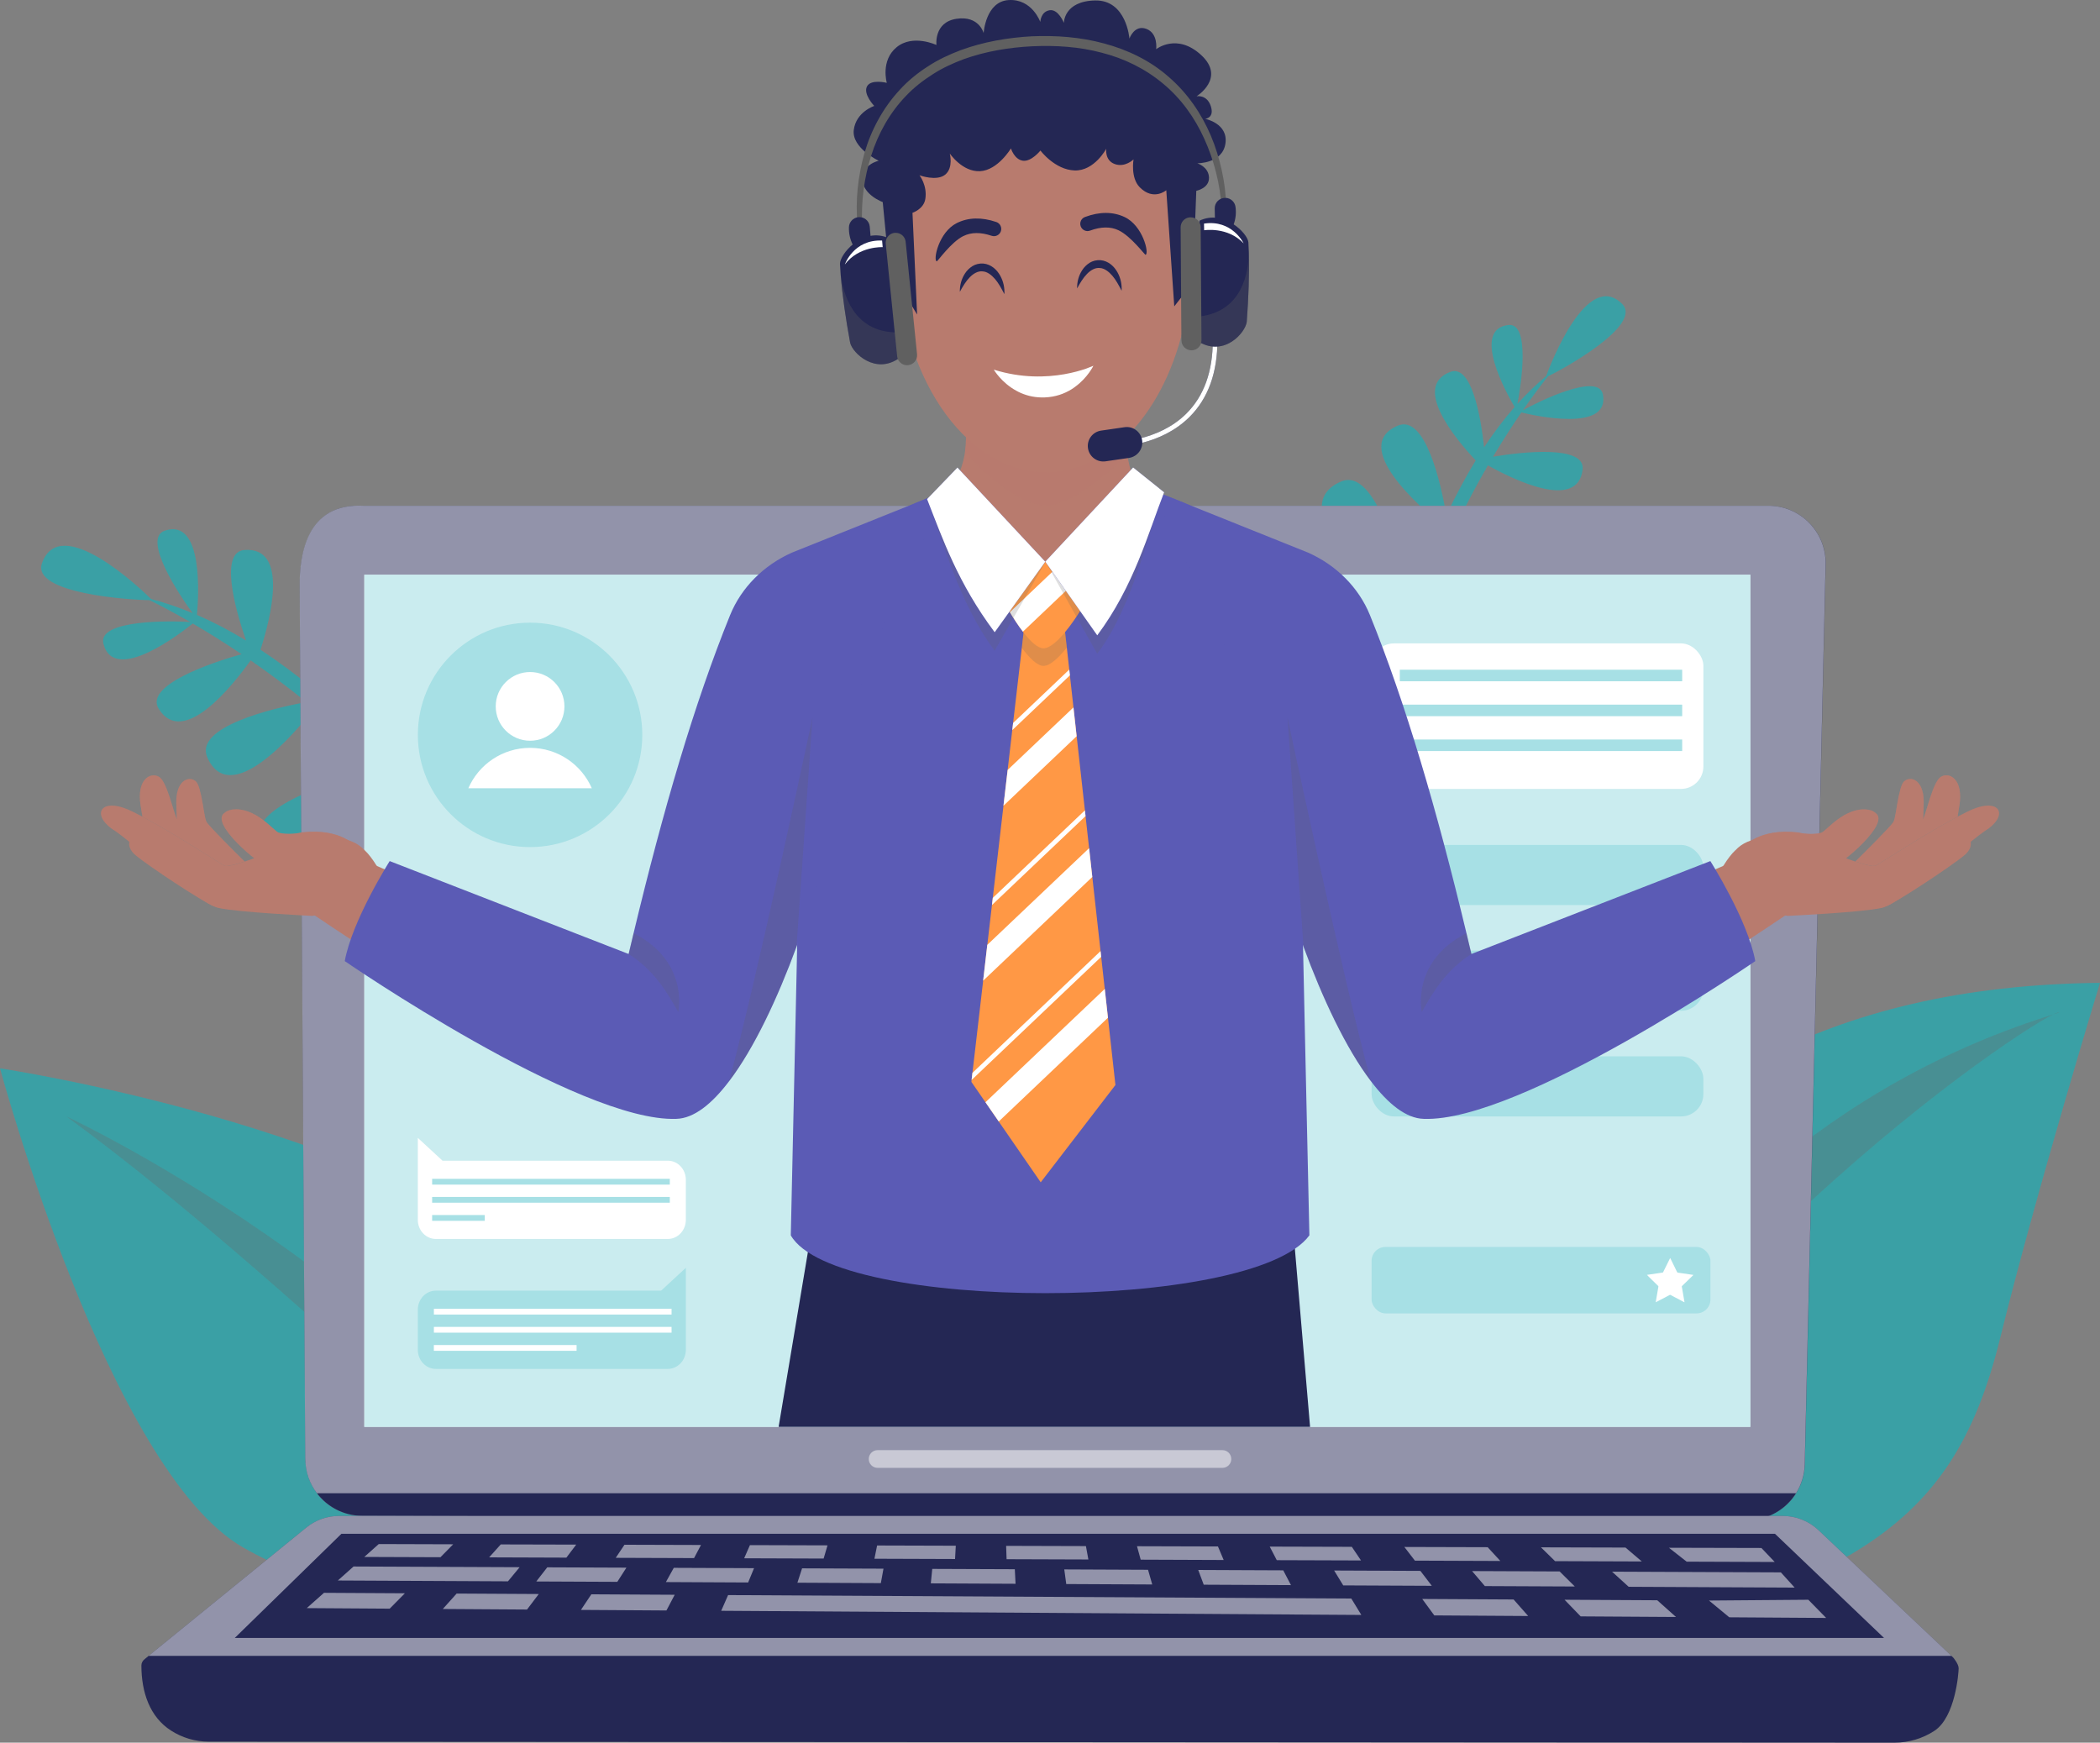
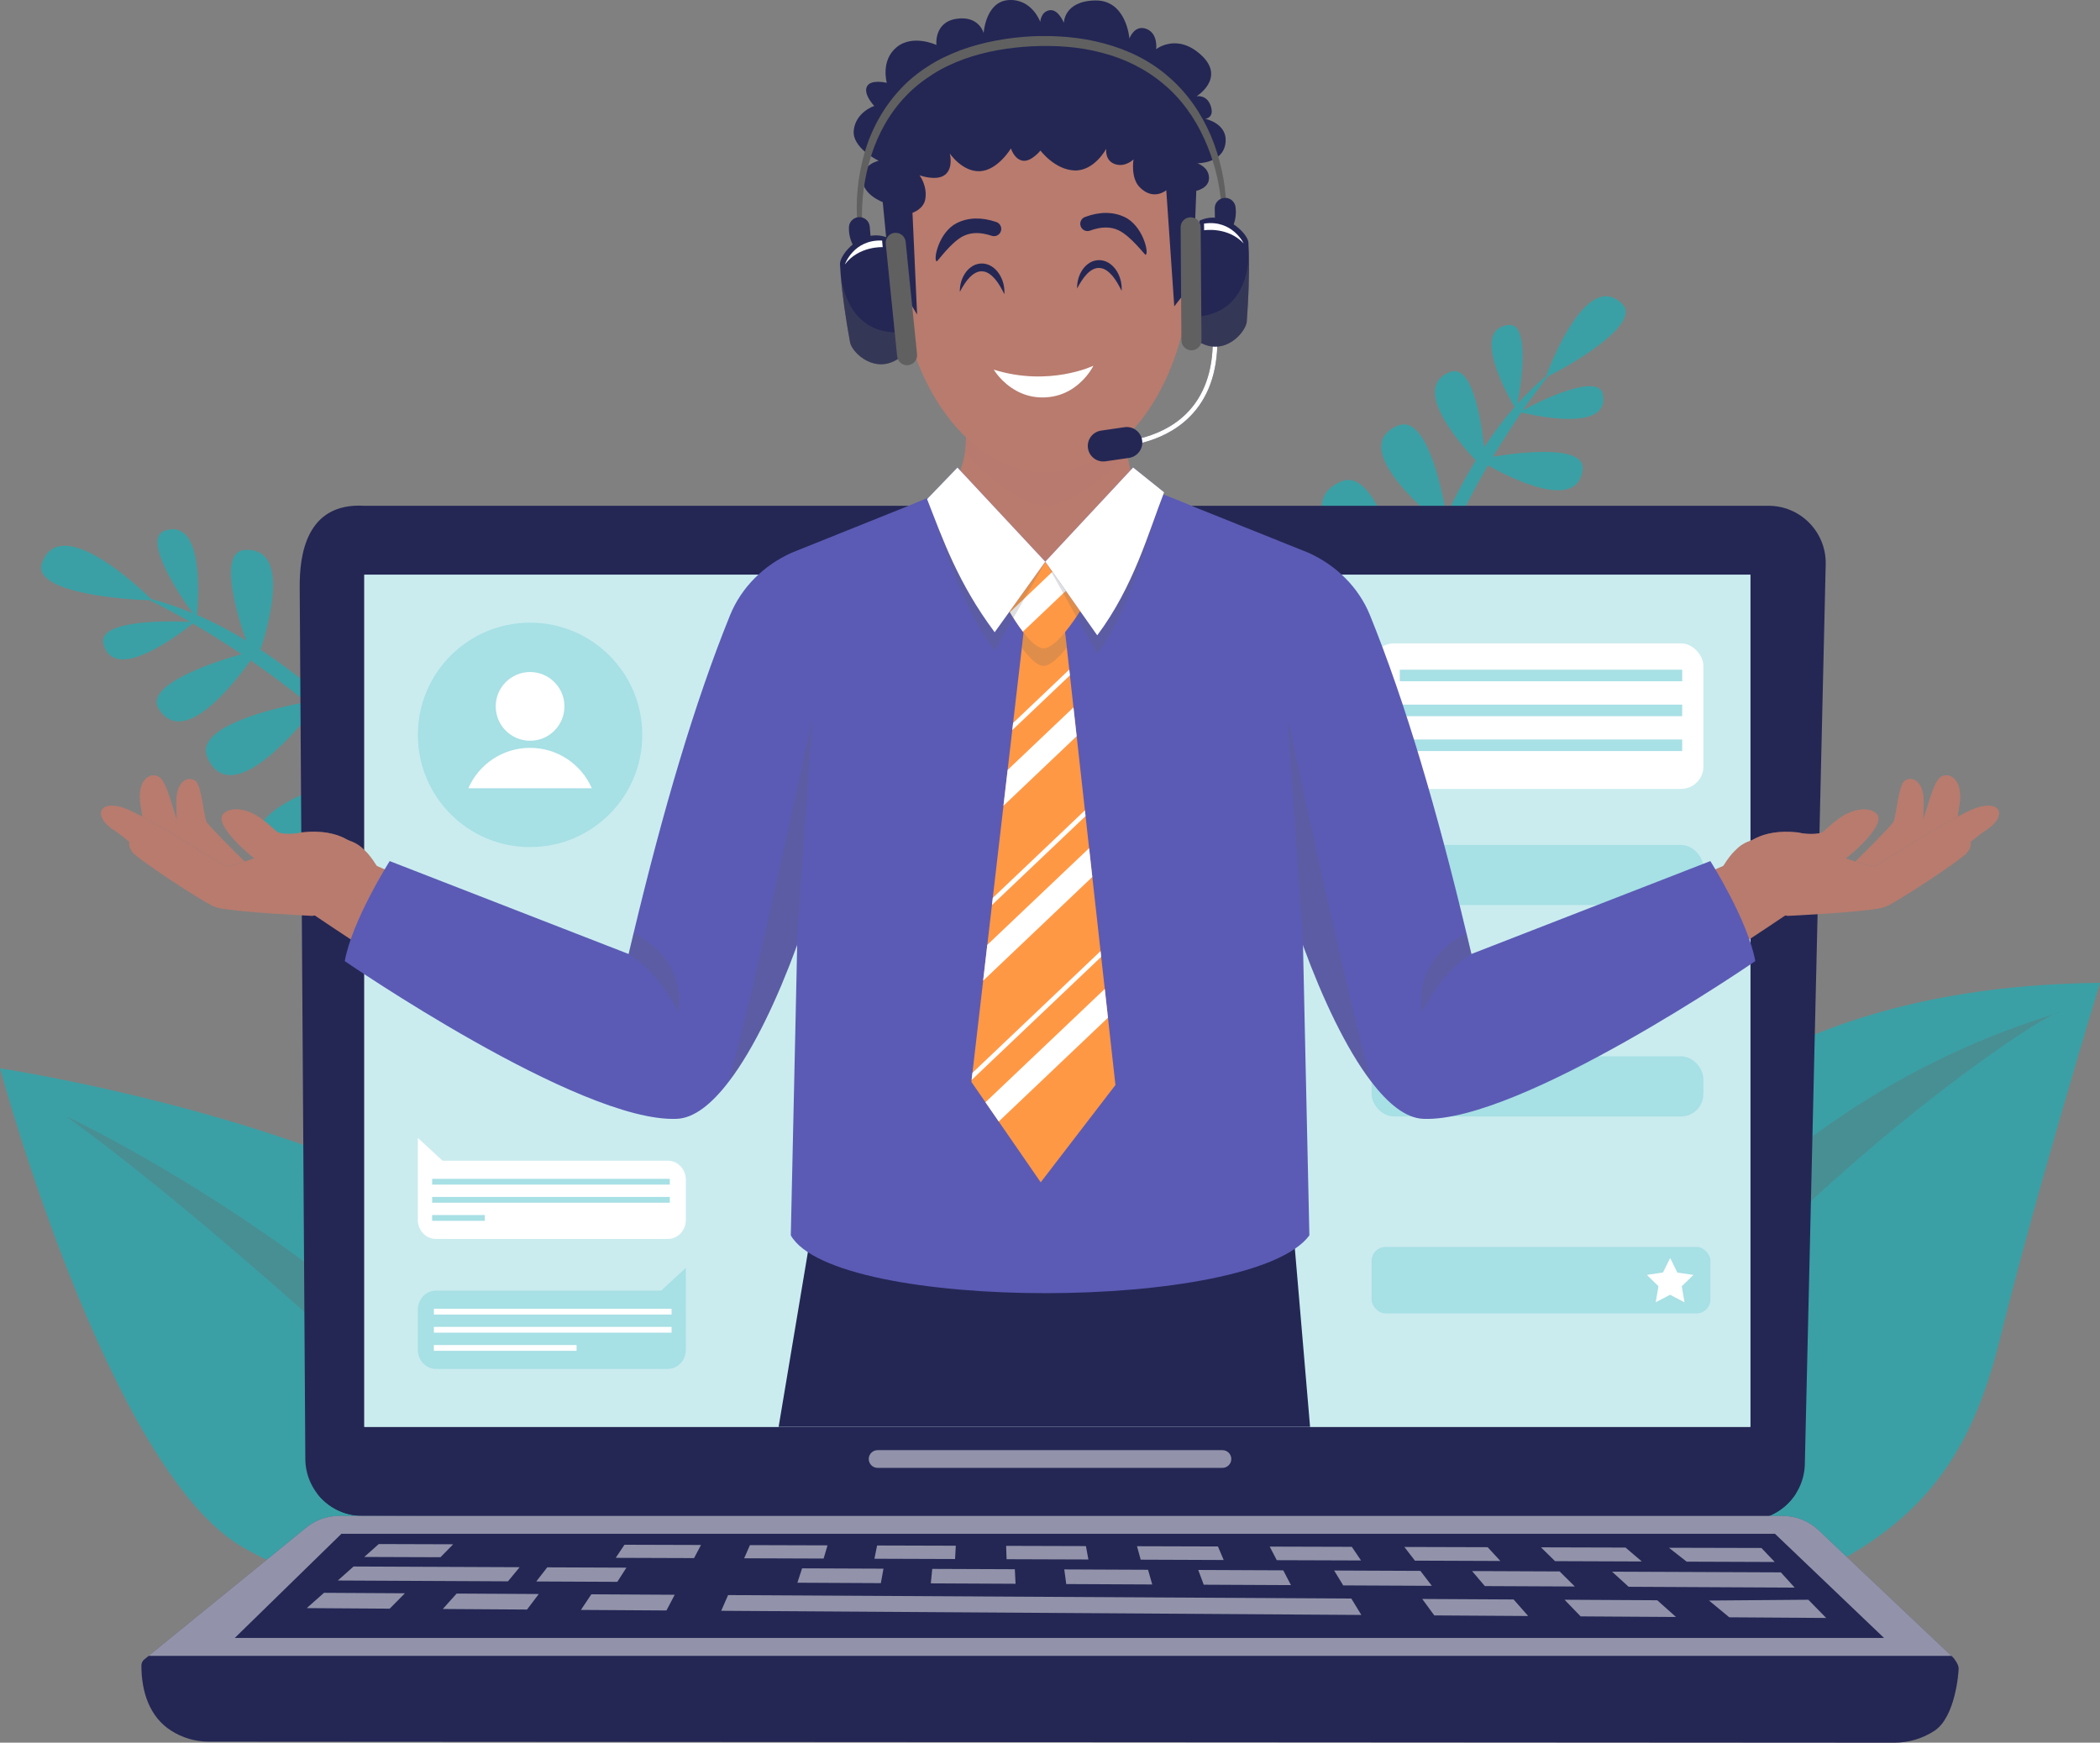
<svg xmlns="http://www.w3.org/2000/svg" viewBox="0 0 454.76 377.38">
  <rect x="0" y="0" width="454.76" height="377.38" fill="#808080" stroke="none" />
  <defs>
    <style>
      .cls-1, .cls-2, .cls-3, .cls-4, .cls-5, .cls-6, .cls-7, .cls-8, .cls-9, .cls-10, .cls-11, .cls-12, .cls-13, .cls-14, .cls-15, .cls-16 {
        stroke-width: 0px;
      }

      .cls-1, .cls-2, .cls-17, .cls-5, .cls-6, .cls-7, .cls-18, .cls-19, .cls-20 {
        mix-blend-mode: multiply;
      }

      .cls-1, .cls-6, .cls-14 {
        fill: #b87b6e;
      }

      .cls-2, .cls-8, .cls-11 {
        fill: #a7e0e5;
      }

      .cls-3, .cls-4, .cls-21, .cls-22 {
        mix-blend-mode: soft-light;
      }

      .cls-3, .cls-4, .cls-16 {
        fill: #fff;
      }

      .cls-3, .cls-6, .cls-20, .cls-22 {
        opacity: .5;
      }

      .cls-5 {
        opacity: .3;
      }

      .cls-5, .cls-7, .cls-9 {
        fill: #606060;
      }

      .cls-23 {
        opacity: .7;
      }

      .cls-7, .cls-19 {
        opacity: .2;
      }

      .cls-24 {
        isolation: isolate;
      }

      .cls-8 {
        opacity: .6;
      }

      .cls-18 {
        opacity: .4;
      }

      .cls-10 {
        fill: #5b5bb5;
      }

      .cls-12 {
        fill: #1daeb5;
      }

      .cls-13 {
        fill: #242754;
      }

      .cls-15 {
        fill: #ff9845;
      }
    </style>
  </defs>
  <g class="cls-24">
    <g id="Layer_2" data-name="Layer 2">
      <g id="OBJECTS">
        <g class="cls-23">
          <g>
            <path class="cls-12" d="M454.76,212.83s-13.94,45.74-21.6,76.86c-10.66,43.3-33.69,56.35-121.03,73.58,0,0-23.59-40.18,17.62-90.07,30.45-36.87,64.96-59.65,125.01-60.37Z" />
            <path class="cls-5" d="M316.38,356.68s28-106.62,129.5-137.39c-1.11-1.63-86.18,53.07-129.5,137.39Z" />
          </g>
          <g>
            <path class="cls-12" d="M143.82,363.79s8.76-55.92-26.37-87.99S0,231.35,0,231.35c0,0,23.59,87.26,52.72,103.8,29.13,16.54,91.1,28.64,91.1,28.64Z" />
            <path class="cls-5" d="M14.38,241.77s86.33,39.93,124.33,110.93c0,0-74.33-74.53-124.33-110.93Z" />
          </g>
          <path class="cls-12" d="M136.67,163.44c-11.51-3.58-16.79,27.32-18.42,41.8-4.24-5.89-9.24-12.71-14.01-18.91,6.71-9.32,27.39-40.29,8.4-43.24-10.87-1.69-11.29,27.49-10.78,40.17-4.06-5.19-7.82-9.71-10.6-12.52-1.27-1.28-2.51-2.52-3.74-3.73,3.68-8.09,15.34-36.1-.14-35.41-8.79.39-4.5,23.4-2.1,33.22-5.34-5.2-10.32-9.75-15.05-13.71,2.95-6.11,11.76-26.32-.63-25.77-7.06.31-3.38,16.9-1.31,24.16-4.13-3.37-8.07-6.29-11.88-8.8,2.21-6.84,6.18-22.31-3.47-21.6-5.38.4-2.14,12.47.34,19.61-3.62-2.21-7.14-4.04-10.63-5.55.34-3.73,1.51-21.14-6.99-18.23-4.97,1.7,3.28,14.09,6.06,17.85-3-1.25-5.99-2.27-8.99-3.06-2.19-2.15-19.66-18.84-23.63-7.79-2.39,6.65,19.33,8.01,23.26,8.03,1.72.84,4.8,2.41,8.84,4.74-3.86-.27-20.17-.61-18.8,4.71,2.32,9.01,17.16-2.63,19.34-4.39,3.07,1.79,6.64,3.99,10.57,6.64-6.83,1.92-21.06,6.81-17.95,11.82,5.27,8.5,15.98-4.96,19.92-10.48.29.2.59.41.89.62.07.15.12.25.14.27,0,0,.02-.05.05-.13,3.48,2.44,7.18,5.2,10.99,8.28-7.22,1.29-24.36,5.38-21.46,11.96,4.92,11.16,18.72-4.94,23.15-10.57,4.66,3.85,9.46,8.19,14.21,13.01-9.59,2.39-29.18,8.53-25.84,15.79,5.62,12.19,21.71-5.49,28.16-13.38,1.86,1.96,3.7,3.99,5.53,6.1,3.29,3.81,6.34,7.61,9.14,11.3-10.1,1.72-35.29,7.38-31.86,16.23,5.68,14.67,26.39-6.24,33.5-14.04,5.61,7.58,10.16,14.67,13.63,20.52-11.62.27-39.94,2.44-37.62,12.71,3.86,17.09,30-2.42,39.23-9.94,4.43,7.71,6.68,12.65,6.68,12.65,3.56-.72,4.47-.83,6.01-4.17,0,0-3.19-4.6-7.81-11.07,9.63-10.03,35.62-39.45,15.65-45.67Z" />
          <path class="cls-12" d="M262.23,149.69c8.1-7.43,24.48,15.99,31.46,27.31,1.21-6.5,2.68-14.08,4.19-21.05-9.16-5.08-38.26-22.57-23.75-32.39,8.31-5.62,20.01,18.28,24.52,28.93,1.33-5.86,2.67-11.05,3.87-14.45.55-1.55,1.09-3.05,1.63-4.53-6.18-5.24-26.7-23.81-13.67-29.26,7.41-3.1,12.82,17.55,14.66,26.58,2.38-6.36,4.72-12.06,7.08-17.16-4.81-3.9-19.94-17.13-9.5-21.5,5.94-2.49,9.36,12.62,10.48,19.42,2.09-4.39,4.2-8.33,6.37-11.88-4.49-4.78-13.78-16-5.54-19.16,4.59-1.76,6.62,9.45,7.35,16.31,2.13-3.23,4.32-6.11,6.61-8.72-1.73-2.94-9.47-16.85-1.33-17.76,4.76-.53,2.77,12.9,1.94,17.08,1.99-2.2,4.06-4.2,6.22-6.02.97-2.63,8.88-23.19,16.46-15.62,4.56,4.56-12.83,14.13-16.06,15.68-1.09,1.36-3.02,3.85-5.45,7.35,3.08-1.73,16.4-8.35,17.34-3.43,1.59,8.33-15.18,4.51-17.66,3.9-1.83,2.67-3.92,5.88-6.14,9.59,6.38-1.08,20.02-2.57,19.41,2.76-1.04,9.07-15.11,2.13-20.51-.89-.16.28-.33.57-.49.85,0,.15,0,.25-.01.28,0,0-.03-.03-.1-.09-1.92,3.37-3.9,7.08-5.84,11.11,6.46-1.74,22.18-5.04,22.35,1.51.29,11.12-17.36,3.21-23.21.29-2.34,4.99-4.61,10.43-6.66,16.26,8.84-1.76,27.39-4.32,27.46,2.96.11,12.24-20.04,3.92-28.44-.08-.77,2.34-1.5,4.73-2.19,7.18-1.23,4.42-2.27,8.74-3.14,12.88,9-2.51,31.97-7.64,32.59.99,1.02,14.31-24.19,5.12-33.09,1.45-1.68,8.44-2.67,16.06-3.26,22.23,9.69-4.3,33.89-13.53,35.97-4.16,3.47,15.59-25.69,9.68-36.23,7.07-.66,8.08-.59,13.04-.59,13.04-3.22.79-4.01,1.06-6.58-1.1,0,0,.84-5.03,2.13-12.17-11.84-4.53-44.73-18.68-30.68-31.57Z" />
        </g>
        <g>
          <g>
            <g>
              <path class="cls-13" d="M378.4,329.19l-299.93-.93c-6.8-.02-12.31-5.51-12.35-12.31l-1.22-188.83c-.04-6.79,1.33-18.34,14-17.59h303.86c7.04-.12,12.76,5.64,12.6,12.68l-4.52,194.87c-.16,6.74-5.68,12.12-12.43,12.1Z" />
-               <path class="cls-3" d="M395.34,122.21l-4.52,194.87c-.05,2.31-.74,4.46-1.88,6.28-2.2,3.52-6.11,5.84-10.55,5.83l-299.93-.93c-4.01-.01-7.58-1.93-9.83-4.9-1.57-2.06-2.5-4.62-2.52-7.41l-1.22-188.83c-.05-6.8,1.32-18.34,14-17.59h303.85c7.04-.12,12.76,5.64,12.6,12.68Z" />
              <path class="cls-3" d="M264.72,317.87h-74.67c-1.06,0-1.92-.86-1.92-1.92h0c0-1.06.86-1.92,1.92-1.92h74.67c1.06,0,1.92.86,1.92,1.92h0c0,1.06-.86,1.92-1.92,1.92Z" />
              <path class="cls-13" d="M388.94,323.36c-2.2,3.52-6.11,5.84-10.55,5.83l-299.93-.93c-4.01-.01-7.58-1.93-9.83-4.9h320.31Z" />
              <g>
                <rect class="cls-16" x="78.89" y="124.45" width="300.16" height="184.55" />
                <rect class="cls-8" x="78.89" y="124.45" width="300.16" height="184.55" />
              </g>
              <g>
                <g>
                  <rect class="cls-11" x="297.02" y="270.03" width="73.38" height="14.39" rx="3.01" ry="3.01" />
                  <g>
                    <path class="cls-16" d="M366.68,276.14s.02-.02.04-.05c-.23-.03-.44-.07-.66-.1-.7-.1-1.41-.21-2.12-.31-.2-.03-.39-.06-.59-.08-.08,0-.12-.04-.16-.11-.48-.99-.97-1.97-1.45-2.96-.01-.02-.02-.04-.04-.07,0,0-.01-.02-.02-.03-.06.13-.12.24-.18.35-.45.91-.9,1.82-1.35,2.72-.02.04-.07.08-.11.08-1.1.16-2.2.32-3.3.48-.03,0-.06.01-.08.02.14.15.28.3.42.44.55.54,1.1,1.07,1.65,1.61.12.12.24.23.36.35.03.03.05.09.04.14-.16.97-.33,1.94-.5,2.91-.03.15-.05.3-.08.48.28-.15.54-.28.79-.41.74-.39,1.49-.78,2.23-1.17.07-.04.12-.04.19,0,.97.51,1.94,1.02,2.91,1.53.03.02.06.03.1.05,0-.04,0-.07,0-.1-.15-.89-.3-1.78-.46-2.67-.04-.2-.07-.41-.11-.61-.01-.07.01-.11.06-.15.8-.78,1.61-1.56,2.41-2.34Z" />
                    <g class="cls-17">
                      <path class="cls-11" d="M310.08,276c.21.03.43.06.66.1-.02.02-.03.03-.04.05-.8.78-1.6,1.56-2.41,2.34-.04.04-.07.09-.06.15.04.2.07.41.1.61.15.89.31,1.78.46,2.67,0,.03,0,.06,0,.1-.04-.02-.07-.03-.1-.05-.97-.51-1.94-1.02-2.91-1.53-.07-.03-.12-.03-.19,0-.74.39-1.48.78-2.23,1.17-.25.13-.51.27-.79.41.03-.18.05-.33.08-.48.17-.97.34-1.94.5-2.91,0-.04-.01-.1-.05-.13-.11-.12-.24-.24-.36-.35-.55-.54-1.1-1.07-1.65-1.61-.15-.14-.28-.3-.42-.44.02,0,.05-.01.08-.02l3.3-.48s.09-.05.12-.09c.45-.91.9-1.81,1.35-2.72.06-.12.11-.23.18-.35,0,0,.01.02.02.03.02.03.03.05.04.06.48.99.97,1.97,1.46,2.96.03.07.08.11.16.12.2.02.4.06.59.09.7.1,1.41.21,2.11.31Z" />
                      <path class="cls-11" d="M324.08,276c.21.03.43.06.66.1-.02.02-.03.03-.04.05-.8.78-1.6,1.56-2.41,2.34-.04.04-.07.09-.06.15.04.2.07.41.1.61.15.89.31,1.78.46,2.67,0,.03,0,.06,0,.1-.04-.02-.07-.03-.1-.05-.97-.51-1.94-1.02-2.91-1.53-.07-.03-.12-.03-.19,0-.74.39-1.48.78-2.23,1.17-.25.13-.51.27-.79.41.03-.18.05-.33.08-.48.17-.97.34-1.94.5-2.91,0-.04-.01-.1-.04-.13-.12-.12-.24-.24-.36-.35-.55-.54-1.1-1.07-1.65-1.61-.15-.14-.28-.3-.42-.44.02,0,.05-.01.08-.02l3.3-.48s.1-.05.12-.09c.45-.91.9-1.81,1.35-2.72.06-.12.12-.23.18-.35,0,0,.01.02.02.03.02.03.03.05.04.06.48.99.97,1.97,1.46,2.96.03.07.08.11.16.12.2.02.4.06.59.09.7.1,1.41.21,2.11.31Z" />
                      <path class="cls-11" d="M338.07,276c.21.03.43.06.66.1-.02.02-.03.03-.04.05-.8.78-1.6,1.56-2.41,2.34-.04.04-.07.09-.06.15.04.2.07.41.1.61.15.89.31,1.78.46,2.67,0,.03,0,.06,0,.1-.04-.02-.07-.03-.1-.05-.97-.51-1.94-1.02-2.91-1.53-.07-.03-.12-.03-.19,0-.74.39-1.48.78-2.23,1.17-.25.13-.51.27-.79.41.03-.18.05-.33.08-.48.17-.97.34-1.94.5-2.91,0-.04-.01-.1-.04-.13-.12-.12-.24-.24-.36-.35-.55-.54-1.1-1.07-1.65-1.61-.15-.14-.28-.3-.42-.44.02,0,.05-.01.08-.02,1.1-.16,2.2-.32,3.3-.48.04,0,.1-.05.12-.09.45-.91.9-1.81,1.35-2.72.06-.12.12-.23.18-.35,0,0,.01.02.02.03.02.03.03.05.04.06.48.99.97,1.97,1.46,2.96.03.07.08.11.16.12.2.02.4.06.59.09.71.1,1.41.21,2.11.31Z" />
                      <path class="cls-11" d="M352.69,276.14s.02-.03.04-.05c-.23-.03-.45-.07-.66-.1-.71-.1-1.41-.21-2.11-.31-.2-.03-.39-.06-.59-.09-.08,0-.12-.04-.16-.12-.48-.98-.97-1.97-1.46-2.96,0-.02-.02-.04-.04-.06,0,0,0,0,0,0,0,0,0-.02-.01-.02-.06.12-.12.24-.18.35-.45.91-.89,1.81-1.35,2.72-.02.04-.07.08-.12.09-1.1.16-2.2.32-3.3.48-.03,0-.06.01-.08.02.14.15.28.3.42.44.55.54,1.1,1.07,1.65,1.61.12.12.24.23.36.35.03.03.05.09.04.13-.16.97-.33,1.94-.5,2.91-.03.15-.05.3-.08.48.28-.15.53-.28.79-.41.74-.39,1.49-.78,2.23-1.17.04-.02.07-.03.11-.03.02,0,.05.01.08.03.97.51,1.94,1.02,2.91,1.53.03.02.06.03.1.05,0-.04,0-.07,0-.1-.15-.89-.3-1.78-.46-2.67-.03-.2-.06-.41-.1-.61-.01-.07.01-.11.06-.15.8-.78,1.61-1.56,2.41-2.34Z" />
                    </g>
                  </g>
                </g>
                <g>
                  <circle class="cls-2" cx="114.79" cy="159.14" r="24.3" />
                  <g>
                    <path class="cls-16" d="M122.23,152.97c0,4.11-3.33,7.44-7.44,7.44-4.11,0-7.44-3.33-7.44-7.44s3.33-7.44,7.44-7.44c4.11,0,7.44,3.33,7.44,7.44Z" />
                    <path class="cls-16" d="M128.16,170.7h-26.74c2.25-5.16,7.39-8.75,13.37-8.75,5.99,0,11.12,3.6,13.37,8.75Z" />
                  </g>
                </g>
                <g>
                  <path class="cls-16" d="M144.61,251.35h-48.78l-5.35-4.94v17.76c0,2.28,1.75,4.13,3.91,4.13h50.22c2.16,0,3.91-1.85,3.91-4.13v-8.69c0-2.28-1.75-4.13-3.91-4.13Z" />
                  <g>
                    <rect class="cls-11" x="93.58" y="255.28" width="51.47" height="1.25" />
                    <rect class="cls-11" x="93.58" y="259.2" width="51.47" height="1.25" />
                    <rect class="cls-11" x="93.58" y="263.12" width="11.4" height="1.25" />
                  </g>
                </g>
                <g>
                  <path class="cls-11" d="M94.39,279.49h48.78l5.35-4.94v17.76c0,2.28-1.75,4.13-3.91,4.13h-50.22c-2.16,0-3.91-1.85-3.91-4.13v-8.69c0-2.28,1.75-4.13,3.91-4.13Z" />
                  <g>
                    <rect class="cls-16" x="93.95" y="283.43" width="51.47" height="1.25" transform="translate(239.38 568.1) rotate(180)" />
                    <rect class="cls-16" x="93.95" y="287.35" width="51.47" height="1.25" transform="translate(239.38 575.94) rotate(180)" />
                    <rect class="cls-16" x="93.95" y="291.27" width="30.91" height="1.25" transform="translate(218.81 583.79) rotate(180)" />
                  </g>
                </g>
                <g>
                  <rect class="cls-16" x="297.02" y="139.33" width="71.85" height="31.51" rx="4.84" ry="4.84" />
                  <g>
                    <rect class="cls-11" x="303.13" y="145.03" width="61.15" height="2.5" />
                    <rect class="cls-11" x="303.13" y="152.59" width="61.15" height="2.5" />
                    <rect class="cls-11" x="303.13" y="160.14" width="61.15" height="2.5" />
                  </g>
                </g>
                <g>
                  <rect class="cls-11" x="297.02" y="182.97" width="71.85" height="13.02" rx="4.84" ry="4.84" />
-                   <rect class="cls-11" x="297.02" y="205.86" width="71.85" height="13.02" rx="4.84" ry="4.84" />
                  <rect class="cls-11" x="297.02" y="228.75" width="71.85" height="13.02" rx="4.84" ry="4.84" />
                </g>
              </g>
            </g>
            <g>
              <path class="cls-13" d="M424.15,361.26c0,.95-.69,10.54-5.23,13.54-2.57,1.69-5.59,2.58-8.66,2.58l-365.07-.22c-2.89,0-5.7-.83-8.14-2.39-4.62-2.95-6.43-8.31-6.43-14.11,0-.56.29-1.06.71-1.37l.86-.71,34.11-27.76c2-1.64,4.52-2.54,7.11-2.54h312.65c2.87,0,5.65,1.1,7.74,3.08l28.78,27.22.42.4s1.15,1.35,1.15,2.29Z" />
              <path class="cls-3" d="M422.58,358.58H32.19l34.11-27.76c2-1.64,4.52-2.54,7.11-2.54h312.65c2.87,0,5.65,1.1,7.74,3.08l28.78,27.22Z" />
              <polygon class="cls-13" points="407.99 354.7 50.84 354.7 73.93 332.15 384.38 332.15 407.99 354.7" />
              <g>
                <g>
                  <polygon class="cls-13" points="95.38 337.22 78.89 337.16 82.02 334.37 98.14 334.42 95.38 337.22" />
                  <polygon class="cls-13" points="84.39 348.36 66.43 348.24 70.16 344.93 87.68 345.03 84.39 348.36" />
                  <polygon class="cls-13" points="114.13 348.55 95.89 348.43 98.89 345.09 116.67 345.19 114.13 348.55" />
                  <polygon class="cls-13" points="144.32 348.75 125.8 348.63 128.06 345.25 146.11 345.35 144.32 348.75" />
                  <polygon class="cls-13" points="330.93 349.95 310.6 349.82 307.99 346.26 327.77 346.37 330.93 349.95" />
                  <polygon class="cls-13" points="362.94 350.16 342.29 350.03 338.81 346.43 358.88 346.54 362.94 350.16" />
-                   <polygon class="cls-13" points="395.46 350.37 374.48 350.23 370.09 346.6 391.6 346.43 395.46 350.37" />
                  <polygon class="cls-13" points="294.8 349.72 156.18 348.82 157.67 345.42 292.63 346.17 294.8 349.72" />
                  <polygon class="cls-13" points="133.68 342.55 116.13 342.47 118.51 339.41 135.65 339.48 133.68 342.55" />
                  <polygon class="cls-13" points="162.01 342.69 144.2 342.6 145.91 339.52 163.29 339.59 162.01 342.69" />
                  <polygon class="cls-13" points="190.75 342.83 172.68 342.74 173.69 339.63 191.32 339.7 190.75 342.83" />
                  <polygon class="cls-13" points="219.92 342.97 201.57 342.88 201.88 339.75 219.76 339.82 219.92 342.97" />
                  <polygon class="cls-13" points="249.52 343.12 230.9 343.03 230.47 339.86 248.61 339.94 249.52 343.12" />
                  <polygon class="cls-13" points="279.56 343.26 260.67 343.17 259.48 339.98 277.89 340.06 279.56 343.26" />
                  <polygon class="cls-13" points="310.06 343.41 290.88 343.32 288.91 340.1 307.59 340.18 310.06 343.41" />
                  <polygon class="cls-13" points="341.03 343.56 321.55 343.47 318.78 340.22 337.74 340.3 341.03 343.56" />
                  <polygon class="cls-13" points="388.64 343.8 352.69 343.62 349.09 340.35 385.65 340.5 388.64 343.8" />
                  <polygon class="cls-13" points="122.65 337.31 105.92 337.25 108.44 334.45 124.78 334.49 122.65 337.31" />
                  <polygon class="cls-13" points="110 342.44 73.16 342.26 76.56 339.23 112.53 339.38 110 342.44" />
                  <polygon class="cls-13" points="150.3 337.41 133.34 337.35 135.23 334.52 151.8 334.57 150.3 337.41" />
                  <polygon class="cls-13" points="178.36 337.51 161.15 337.45 162.4 334.6 179.2 334.65 178.36 337.51" />
                  <polygon class="cls-13" points="206.82 337.61 189.36 337.55 189.94 334.68 206.98 334.73 206.82 337.61" />
                  <polygon class="cls-13" points="235.69 337.71 217.98 337.65 217.88 334.76 235.16 334.81 235.69 337.71" />
                  <polygon class="cls-13" points="264.99 337.82 247.02 337.75 246.22 334.84 263.75 334.89 264.99 337.82" />
                  <polygon class="cls-13" points="294.73 337.92 276.49 337.86 274.96 334.92 292.74 334.97 294.73 337.92" />
                  <polygon class="cls-13" points="324.9 338.03 306.4 337.96 304.12 335 322.16 335.05 324.9 338.03" />
                  <polygon class="cls-13" points="355.54 338.14 336.75 338.07 333.7 335.08 352.01 335.13 355.54 338.14" />
                  <polygon class="cls-13" points="384.32 338.25 365.25 338.18 361.41 335.17 381.44 335.22 384.32 338.25" />
                </g>
                <g class="cls-22">
                  <polygon class="cls-16" points="95.38 337.22 78.89 337.16 82.02 334.37 98.14 334.42 95.38 337.22" />
                  <polygon class="cls-16" points="84.39 348.36 66.43 348.24 70.16 344.93 87.68 345.03 84.39 348.36" />
                  <polygon class="cls-16" points="114.13 348.55 95.89 348.43 98.89 345.09 116.67 345.19 114.13 348.55" />
                  <polygon class="cls-16" points="144.32 348.75 125.8 348.63 128.06 345.25 146.11 345.35 144.32 348.75" />
                  <polygon class="cls-16" points="330.93 349.95 310.6 349.82 307.99 346.26 327.77 346.37 330.93 349.95" />
                  <polygon class="cls-16" points="362.94 350.16 342.29 350.03 338.81 346.43 358.88 346.54 362.94 350.16" />
                  <polygon class="cls-16" points="395.46 350.37 374.48 350.23 370.09 346.6 391.6 346.43 395.46 350.37" />
                  <polygon class="cls-16" points="294.8 349.72 156.18 348.82 157.67 345.42 292.63 346.17 294.8 349.72" />
                  <polygon class="cls-16" points="133.68 342.55 116.13 342.47 118.51 339.41 135.65 339.48 133.68 342.55" />
-                   <polygon class="cls-16" points="162.01 342.69 144.2 342.6 145.91 339.52 163.29 339.59 162.01 342.69" />
                  <polygon class="cls-16" points="190.75 342.83 172.68 342.74 173.69 339.63 191.32 339.7 190.75 342.83" />
                  <polygon class="cls-16" points="219.92 342.97 201.57 342.88 201.88 339.75 219.76 339.82 219.92 342.97" />
                  <polygon class="cls-16" points="249.52 343.12 230.9 343.03 230.47 339.86 248.61 339.94 249.52 343.12" />
                  <polygon class="cls-16" points="279.56 343.26 260.67 343.17 259.48 339.98 277.89 340.06 279.56 343.26" />
                  <polygon class="cls-16" points="310.06 343.41 290.88 343.32 288.91 340.1 307.59 340.18 310.06 343.41" />
                  <polygon class="cls-16" points="341.03 343.56 321.55 343.47 318.78 340.22 337.74 340.3 341.03 343.56" />
                  <polygon class="cls-16" points="388.64 343.8 352.69 343.62 349.09 340.35 385.65 340.5 388.64 343.8" />
-                   <polygon class="cls-16" points="122.65 337.31 105.92 337.25 108.44 334.45 124.78 334.49 122.65 337.31" />
                  <polygon class="cls-16" points="110 342.44 73.16 342.26 76.56 339.23 112.53 339.38 110 342.44" />
                  <polygon class="cls-16" points="150.3 337.41 133.34 337.35 135.23 334.52 151.8 334.57 150.3 337.41" />
                  <polygon class="cls-16" points="178.36 337.51 161.15 337.45 162.4 334.6 179.2 334.65 178.36 337.51" />
                  <polygon class="cls-16" points="206.82 337.61 189.36 337.55 189.94 334.68 206.98 334.73 206.82 337.61" />
                  <polygon class="cls-16" points="235.69 337.71 217.98 337.65 217.88 334.76 235.16 334.81 235.69 337.71" />
                  <polygon class="cls-16" points="264.99 337.82 247.02 337.75 246.22 334.84 263.75 334.89 264.99 337.82" />
                  <polygon class="cls-16" points="294.73 337.92 276.49 337.86 274.96 334.92 292.74 334.97 294.73 337.92" />
                  <polygon class="cls-16" points="324.9 338.03 306.4 337.96 304.12 335 322.16 335.05 324.9 338.03" />
                  <polygon class="cls-16" points="355.54 338.14 336.75 338.07 333.7 335.08 352.01 335.13 355.54 338.14" />
                  <polygon class="cls-16" points="384.32 338.25 365.25 338.18 361.41 335.17 381.44 335.22 384.32 338.25" />
                </g>
              </g>
            </g>
          </g>
          <g>
            <polygon class="cls-13" points="283.7 309 168.61 309 175.47 268.05 280.11 266.94 283.7 309" />
            <path class="cls-10" d="M288,136.08s-10.82-20.12-36.21-28.98c-11.01-5.13-12.19-4.91-24.41-6.2-12.22,1.29-13.4,1.07-24.41,6.2-25.39,8.87-36.21,28.98-36.21,28.98,0,0-3.73-2.11,1.72,14.77.65,1.94,1.24,4,1.79,6.13.75,2.99,1.38,6.16,1.86,9.5,0,.04.03.09.03.17.11.85.22,1.7.33,2.57.22,1.58.34,3.19.46,4.85.1,1.55.19,3.11.22,4.72.03,1.19-1.92,88.73-1.92,88.73,9.52,16.69,100.04,16.69,112.3,0,0,0-1.95-87.54-1.92-88.73.03-1.61.11-3.17.22-4.72.11-1.66.24-3.27.46-4.85.11-.88.22-1.72.33-2.57,0-.08.03-.12.03-.17.48-3.34,1.11-6.51,1.86-9.5.54-2.13,1.14-4.19,1.79-6.13,5.46-16.88,1.72-14.77,1.72-14.77Z" />
            <g>
              <path class="cls-14" d="M248.54,108.37s-13.96,20.56-21.74,22.12c-7.77,1.57-23.83-22.12-23.83-22.12,0,0,3.99-2.25,5.57-8.36.04-.17.08-.33.12-.5.13-.53.24-1.1.32-1.69.27-1.86.3-4,0-6.46h35s-.03.28-.08.78c-.01.27-.03.62-.04,1.03-.06,1.51-.03,3.82.44,6.31.01.03.01.06.02.09.56,3.02,1.77,6.31,4.21,8.8Z" />
              <path class="cls-6" d="M226.49,109.49c-6.74.1-17.59-11.08-17.51-11.67.27-1.86.3-4,0-6.46h35s-.03.28-.08.78c-.01.27-.03.62-.04,1.03-.04.97.16,3.31.31,4.87.08.88-11.08,11.35-17.69,11.45Z" />
            </g>
            <g>
              <g>
                <path class="cls-14" d="M140.06,237.05c.45-7.58.08-14.83,3.56-21.94.46-.94.96-1.8,1.5-2.6-2.74.55-4.38.87-4.38.87l-71.64-31.33c-5.49,2.79-7.23,11.97-7.23,11.97,0,0,66.47,45.26,77.28,45.65.3.01.64.01,1.01,0-.12-.87-.16-1.75-.1-2.63Z" />
                <g>
                  <g>
                    <path class="cls-14" d="M78.07,194.35c-8.36-.85-.92-10.97-.92-10.97,0,0-3.2-4.11-11.78-3.13-1.7.44-4.09.41-5.11.03-.96-.36-5.05-5.65-10.01-4.96-.74.15-1.1.25-1.75.8-2.88,2.36,7.31,10.89,9.86,11.94,2.47,1.01,11.66,6.55,18.78,6.36-.02-.02.35-.05.94-.08,0,0,0,0,0,0Z" />
                    <path class="cls-14" d="M43.57,172.34c-.13-.26-.42-2.66-1.31-3.25-1.47-1.11-4.2.01-4.08,4.86.04,1.48.07,2.61.12,3.53-.92-2.31-2.22-8.31-3.87-9.26-1.88-1.09-4.88.59-3.98,6.2.15.93.27,1.71.39,2.43,2.69,1.42,5.69,3.18,8.46,4.87,4.71,2.86,8.73,5.48,9.33,5.76.21.1.71.05,1.38-.09.81-.17,1.86-.47,2.96-.82-2.01-1.98-7.72-7.65-8.25-8.59-.39-.69-.67-3.37-1.15-5.64Z" />
                  </g>
                  <g class="cls-18">
                    <path class="cls-14" d="M78.07,194.35c-8.36-.85-.92-10.97-.92-10.97,0,0-3.2-4.11-11.78-3.13-1.7.44-4.09.41-5.11.03-.96-.36-5.05-5.65-10.01-4.96-.74.15-1.1.25-1.75.8-2.88,2.36,7.31,10.89,9.86,11.94,2.47,1.01,11.66,6.55,18.78,6.36-.02-.02.35-.05.94-.08,0,0,0,0,0,0Z" />
                    <path class="cls-14" d="M43.57,172.34c-.13-.26-.42-2.66-1.31-3.25-1.47-1.11-4.2.01-4.08,4.86.04,1.48.07,2.61.12,3.53-.92-2.31-2.22-8.31-3.87-9.26-1.88-1.09-4.88.59-3.98,6.2.15.93.27,1.71.39,2.43,2.69,1.42,5.69,3.18,8.46,4.87,4.71,2.86,8.73,5.48,9.33,5.76.21.1.71.05,1.38-.09.81-.17,1.86-.47,2.96-.82-2.01-1.98-7.72-7.65-8.25-8.59-.39-.69-.67-3.37-1.15-5.64Z" />
                  </g>
                  <path class="cls-14" d="M49.18,187.89s-7.83-2.05-9.89-2.69c-2.05-.64-7.26-4.66-9.51-4.66-1.3.1-3.15,2.42-.35,4.73,2.8,2.31,14.56,10.13,16.96,10.99,2.4.85,7.44-2.2,7.44-2.2l-4.66-6.17Z" />
                  <path class="cls-14" d="M78.95,184.12c-5.82-6.41-21,.56-21,.56h0c-1,.48-3.04,1.26-4.97,1.89-1.1.36-2.15.66-2.96.82-.67.14-1.17.18-1.38.09-.59-.28-4.62-2.9-9.33-5.76-2.77-1.69-5.77-3.45-8.46-4.87-.65-.35-1.29-.68-1.9-.98-6.75-3.47-9.36.13-4.83,3.54,4.63,2.82,18.56,16.21,23.2,17.21,4.6.99,20.04,1.7,20.35,1.72-.15-.05,17.65-2.98,17.65-2.98,0,0-2.89-7.98-6.36-11.25Z" />
                  <path class="cls-1" d="M28.02,182.33s1.09-2.2,2.52-1.66c1.43.54,8.08,4.27,8.08,4.27,0,0,8.01,2.39,10.01,2.54l-9.67-3.45s-7.57-4.21-8.68-4.4c-1.11-.19-2.22,2.18-2.26,2.7Z" />
                </g>
                <path class="cls-10" d="M205.69,105.95s-23.32,43.42-23.72,60.66c-.18,7.65-3.91,23.29-9.47,38.37h0c-4.11,11.19-9.21,22.07-14.61,29.16-3.74,4.94-7.62,8.04-11.41,8.15-20.99.81-71.82-34.16-71.82-34.16,1.58-8.8,9.73-21.66,9.73-21.66l51.74,20.12,1.07-4.49c6.42-26.78,13.18-49.85,20.91-68.91,2.43-5.96,7.25-10.78,13.37-13.51l34.21-13.73Z" />
                <path class="cls-7" d="M175.94,155.42l-3.45,49.56h0c-4.11,11.19-9.21,22.07-14.61,29.16,6.02-22.02,18.06-78.72,18.06-78.72Z" />
                <path class="cls-7" d="M146.87,219.14c-2.56-4.56-5.29-9.06-10.74-12.56l1.07-4.49c12.09,6.12,9.68,17.05,9.68,17.05Z" />
              </g>
              <g>
                <path class="cls-14" d="M314.7,237.05c-.45-7.58-.08-14.83-3.56-21.94-.46-.94-.96-1.8-1.5-2.6,2.74.55,4.38.87,4.38.87l71.64-31.33c5.49,2.79,7.23,11.97,7.23,11.97,0,0-66.47,45.26-77.28,45.65-.3.01-.64.01-1.01,0,.12-.87.16-1.75.1-2.63Z" />
                <g>
                  <g>
                    <path class="cls-14" d="M406.26,176.14c-.65-.56-1.01-.66-1.75-.8-4.96-.7-9.05,4.6-10.01,4.96-1.02.38-3.41.41-5.11-.03-8.58-.98-11.78,3.13-11.78,3.13,0,0,7.44,10.12-.92,10.97,0,0,0,0,0,0,.59.03.96.06.94.08,7.12.19,16.3-5.35,18.78-6.36,2.55-1.05,12.75-9.58,9.86-11.94Z" />
                    <path class="cls-14" d="M420.33,168.21c-1.65.95-2.95,6.95-3.87,9.26.04-.92.08-2.05.12-3.53.12-4.85-2.6-5.97-4.08-4.86-.89.59-1.18,3-1.31,3.25-.48,2.27-.76,4.95-1.15,5.64-.53.94-6.24,6.61-8.25,8.59,1.1.36,2.15.66,2.96.82.67.14,1.17.18,1.38.09.59-.28,4.62-2.9,9.33-5.76,2.77-1.69,5.78-3.44,8.46-4.87.12-.72.25-1.51.39-2.43.89-5.61-2.1-7.29-3.98-6.2Z" />
                  </g>
                  <g class="cls-20">
                    <path class="cls-14" d="M406.26,176.14c-.65-.56-1.01-.66-1.75-.8-4.96-.7-9.05,4.6-10.01,4.96-1.02.38-3.41.41-5.11-.03-8.58-.98-11.78,3.13-11.78,3.13,0,0,7.44,10.12-.92,10.97,0,0,0,0,0,0,.59.03.96.06.94.08,7.12.19,16.3-5.35,18.78-6.36,2.55-1.05,12.75-9.58,9.86-11.94Z" />
                    <path class="cls-14" d="M420.33,168.21c-1.65.95-2.95,6.95-3.87,9.26.04-.92.08-2.05.12-3.53.12-4.85-2.6-5.97-4.08-4.86-.89.59-1.18,3-1.31,3.25-.48,2.27-.76,4.95-1.15,5.64-.53.94-6.24,6.61-8.25,8.59,1.1.36,2.15.66,2.96.82.67.14,1.17.18,1.38.09.59-.28,4.62-2.9,9.33-5.76,2.77-1.69,5.78-3.44,8.46-4.87.12-.72.25-1.51.39-2.43.89-5.61-2.1-7.29-3.98-6.2Z" />
                  </g>
                  <path class="cls-14" d="M405.58,187.89s7.83-2.05,9.89-2.69c2.05-.64,7.26-4.66,9.51-4.66,1.3.1,3.15,2.42.35,4.73-2.8,2.31-14.56,10.13-16.96,10.99-2.4.85-7.44-2.2-7.44-2.2l4.66-6.17Z" />
                  <path class="cls-14" d="M375.82,184.12c5.82-6.41,21,.56,21,.56h0c1,.48,3.04,1.26,4.97,1.89,1.1.36,2.15.66,2.96.82.67.14,1.17.18,1.38.09.59-.28,4.62-2.9,9.33-5.76,2.77-1.69,5.77-3.45,8.46-4.87.65-.35,1.29-.68,1.9-.98,6.75-3.47,9.36.13,4.83,3.54-4.63,2.82-18.56,16.21-23.2,17.21-4.6.99-20.04,1.7-20.35,1.72.15-.05-17.65-2.98-17.65-2.98,0,0,2.89-7.98,6.36-11.25Z" />
                  <path class="cls-1" d="M426.74,182.33s-1.09-2.2-2.52-1.66c-1.43.54-8.08,4.27-8.08,4.27,0,0-8.01,2.39-10.01,2.54l9.67-3.45s7.57-4.21,8.68-4.4c1.11-.19,2.22,2.18,2.26,2.7Z" />
                </g>
                <path class="cls-10" d="M249.08,105.95s23.32,43.42,23.72,60.66c.18,7.65,3.91,23.29,9.47,38.37h0c4.11,11.19,9.21,22.07,14.61,29.16,3.74,4.94,7.62,8.04,11.41,8.15,20.99.81,71.82-34.16,71.82-34.16-1.58-8.8-9.73-21.66-9.73-21.66l-51.74,20.12-1.07-4.49c-6.42-26.78-13.18-49.85-20.91-68.91-2.43-5.96-7.25-10.78-13.37-13.51l-34.21-13.73Z" />
                <path class="cls-7" d="M278.82,155.42l3.45,49.56h0c4.11,11.19,9.21,22.07,14.61,29.16-6.02-22.02-18.06-78.72-18.06-78.72Z" />
                <path class="cls-7" d="M307.9,219.14c2.56-4.56,5.29-9.06,10.74-12.56l-1.07-4.49c-12.09,6.12-9.68,17.05-9.68,17.05Z" />
              </g>
            </g>
            <g>
              <g>
                <g>
                  <polygon class="cls-15" points="241.55 234.96 225.37 256.03 210.36 234.29 221.28 140.29 221.71 136.52 230.6 136.52 231.02 140.23 241.55 234.96" />
                  <path class="cls-7" d="M231.02,140.23c-1.69,2.12-3.58,3.97-5.05,3.97-1.37,0-3.1-1.78-4.69-3.91l.44-3.77h8.89l.41,3.71Z" />
                </g>
                <path class="cls-15" d="M216.74,129.1s2.33,4.56,4.92,7.89c1.48,1.9,3.05,3.4,4.31,3.4,1.39,0,3.16-1.65,4.77-3.62,2.39-2.92,4.44-6.55,4.44-6.55.27-2.04-3.69-8.3-8.76-8.58-3.04-.17-6.45,2.68-9.67,7.47Z" />
                <g class="cls-21">
                  <polygon class="cls-16" points="238.33 205.96 210.58 232.33 210.4 233.88 238.46 207.21 238.33 205.96" />
                  <polygon class="cls-16" points="214.81 195.99 235.08 176.73 234.94 175.48 214.99 194.44 214.81 195.99" />
                  <polygon class="cls-16" points="219.21 158.11 231.69 146.25 231.55 145 219.39 156.56 219.21 158.11" />
                  <polygon class="cls-16" points="218.21 166.73 217.3 174.49 233.15 159.43 232.46 153.19 218.21 166.73" />
                  <path class="cls-16" d="M229.33,122.46l-10.64,10.11c.8,1.34,1.79,2.87,2.82,4.22l11.65-11.07c-1-1.27-2.32-2.48-3.83-3.25Z" />
                  <polygon class="cls-16" points="239.93 220.39 239.24 214.15 213.4 238.7 216.28 242.86 239.93 220.39" />
                  <polygon class="cls-16" points="236.54 189.91 235.85 183.67 213.8 204.61 212.9 212.37 236.54 189.91" />
                </g>
              </g>
              <g class="cls-19">
                <path class="cls-9" d="M200.76,108.07c3.39,8.69,6.72,22.26,14.64,32.84l11.02-19.27-19.08-16.39-6.57,2.82Z" />
                <path class="cls-9" d="M245.38,105.24l-18.97,16.39,11.19,19.95c7.92-10.58,10.8-25.8,14.19-34.49l-6.41-1.85Z" />
              </g>
              <g>
                <path class="cls-10" d="M200.76,108.07c3.39,8.69,6.72,18.26,14.64,28.84l10.96-15.27-19.02-20.39-6.57,6.82Z" />
                <path class="cls-10" d="M245.38,101.24l-19.02,20.39,11.25,15.95c7.92-10.58,11.09-22.28,14.48-30.97l-6.7-5.37Z" />
              </g>
              <g class="cls-21">
                <path class="cls-16" d="M200.76,108.07c3.39,8.69,6.72,18.26,14.64,28.84l10.96-15.27-19.02-20.39-6.57,6.82Z" />
                <path class="cls-16" d="M245.38,101.24l-19.02,20.39,11.25,15.95c7.92-10.58,11.09-22.28,14.48-30.97l-6.7-5.37Z" />
              </g>
            </g>
            <g>
              <g>
                <path class="cls-14" d="M194.37,55.5c.34,25.51,14.26,46.12,31.35,46.74.36.04.72.05,1.08.03,14.57-.18,26.66-14.84,30.16-34.68.75-4.1,1.12-8.44,1.06-12.91-.34-26.04-14.47-37.74-32.03-37.53-17.58.24-31.96,12.3-31.61,38.35Z" />
                <g class="cls-17">
                  <g>
                    <path class="cls-14" d="M245.58,66.18c.08.53,1.45.75,3.05.5,1.6-.25,2.84-.88,2.76-1.41-.08-.53-1.45-.75-3.05-.5-1.6.25-2.84.88-2.76,1.41Z" />
                    <path class="cls-14" d="M245.35,69.36c.07-.53,1.43-.79,3.04-.58,1.61.21,2.86.81,2.79,1.34-.07.53-1.43.79-3.04.58-1.61-.21-2.86-.81-2.79-1.34Z" />
                  </g>
                  <g>
                    <path class="cls-14" d="M205.82,70.2c-.08-.53-1.45-.75-3.05-.5-1.6.25-2.84.88-2.76,1.41.08.53,1.45.75,3.05.5,1.6-.25,2.84-.88,2.76-1.41Z" />
                    <path class="cls-14" d="M206.06,67.02c-.07.53-1.43.79-3.04.58-1.61-.21-2.86-.81-2.79-1.34.07-.53,1.43-.79,3.04-.58,1.61.21,2.86.81,2.79,1.34Z" />
                  </g>
                  <path class="cls-14" d="M225.8,75.76c-.07,0-.13,0-.2.01-.84,0-2.85-.51-3.54-5.47-1.13-8.11-.25-12.75-.21-12.94.06-.3.35-.5.65-.44.3.06.49.35.44.65,0,.05-.88,4.66.22,12.57.46,3.34,1.56,4.52,2.44,4.51,1.28,0,2.98-2.35,3.43-6.11.04-.3.31-.52.62-.48.3.04.52.31.48.62-.47,3.96-2.27,6.88-4.32,7.08Z" />
                </g>
                <g>
                  <path class="cls-13" d="M208.62,51.12c1.7-.85,3.76-.86,6.12-.06.82.28,1.72-.16,2-.98.28-.82-.16-1.72-.98-2-3.2-1.09-6.08-1.01-8.57.23-3.92,1.97-5.16,8.03-4.34,8.29.17.05,3.07-4.15,5.77-5.49Z" />
                  <path class="cls-13" d="M248.08,55.18c.82-.29-.58-6.31-4.55-8.18-2.52-1.18-5.4-1.19-8.57-.01-.82.3-1.23,1.21-.93,2.02.3.82,1.21,1.23,2.02.93,2.35-.87,4.42-.9,6.14-.09,2.74,1.29,5.72,5.39,5.89,5.33Z" />
                  <path class="cls-13" d="M207.86,63.2c-.03-1.36.31-2.76,1.11-3.98.39-.62.94-1.16,1.61-1.59.68-.42,1.53-.62,2.36-.56,1.72.16,2.97,1.38,3.65,2.61.71,1.26.99,2.66.91,4.02-.62-1.21-1.23-2.35-2.02-3.27-.78-.9-1.72-1.62-2.69-1.66-.96-.12-1.95.42-2.78,1.27-.84.85-1.5,1.96-2.15,3.15Z" />
                  <path class="cls-13" d="M233.25,62.47c-.03-1.36.31-2.76,1.11-3.98.39-.62.94-1.16,1.61-1.59.68-.42,1.53-.62,2.36-.56,1.72.16,2.97,1.38,3.65,2.61.71,1.26.99,2.66.91,4.02-.62-1.21-1.23-2.35-2.02-3.27-.78-.9-1.72-1.62-2.69-1.66-.96-.12-1.95.42-2.78,1.27-.84.86-1.5,1.96-2.15,3.15Z" />
                </g>
                <path class="cls-16" d="M215.21,80.05s1.65,2.84,4.96,4.61c.3.17.65.34.99.48,1.43.61,3.12,1,5.09.92,2.33-.09,4.23-.8,5.74-1.73.31-.19.6-.38.86-.59,2.71-1.98,3.93-4.54,3.93-4.54,0,0-9.57,4.61-21.56.85Z" />
              </g>
              <path class="cls-13" d="M192.53,58.03l6.07,10.08-1-22.03s2.43-.78,2.78-2.99c.47-2.92-1.26-5.13-1.26-5.13,0,0,3.74,1.38,5.59-.16,1.79-1.5.97-4.56.97-4.56,0,0,2.71,4.03,6.56,3.83,3.85-.2,6.68-4.93,6.68-4.93,0,0,.72,2.37,2.56,2.66,1.84.29,3.83-2.2,3.83-2.2,0,0,3.1,4.16,7.39,4.31,4.29.15,6.86-4.7,6.86-4.7,0,0-.37,2.53,1.86,3.32,2.23.79,4.05-1.01,4.05-1.01,0,0-.7,3.97,1.35,6.04,2.99,3.02,5.74.63,5.74.63l1.73,25.15,4.01-5.11.76-19.91s2.82-.54,2.75-2.87c-.07-2.33-2.53-3.09-2.53-3.09,0,0,5.45.08,6.09-4.28.64-4.36-4.38-5.35-4.38-5.35,0,0,2.06-.17,1.21-2.75-.85-2.58-3.08-2.13-3.08-2.13,0,0,6.34-3.93,1.06-8.87-5.28-4.94-9.81-1.33-9.81-1.33,0,0,.47-3.43-2.13-4.4-2.6-.97-3.66,2.1-3.66,2.1,0,0-.63-8.39-7.43-8.25-6.81.14-6.76,4.86-6.76,4.86,0,0-1.21-3.08-3.12-2.74-1.91.33-1.99,2.53-1.99,2.53,0,0-1.76-5.01-6.81-4.74-5.04.27-5.46,7.16-5.46,7.16,0,0-.96-3.85-5.89-3.1-4.93.75-4.33,5.67-4.33,5.67,0,0-5.09-2.41-8.62.48-3.53,2.89-2.13,7.72-2.13,7.72,0,0-3.45-.88-4.3.79-.85,1.67,1.58,4.21,1.58,4.21,0,0-3.94,1.29-4.43,5.19-.5,3.9,5.4,6.68,5.4,6.68,0,0-3.62.75-3.51,4.08.11,3.33,4.38,4.87,4.38,4.87l1.38,14.27Z" />
            </g>
            <g>
              <g>
                <g>
                  <path class="cls-13" d="M241.53,96.7s-.05,0-.06,0v-1s9.23.03,15.42-6.12c3.84-3.81,5.77-9.18,5.74-15.96h1c.03,7.06-2.01,12.67-6.04,16.68-6.29,6.24-15.16,6.4-16.06,6.4Z" />
                  <path class="cls-4" d="M241.53,96.7s-.05,0-.06,0v-1s9.23.03,15.42-6.12c3.84-3.81,5.77-9.18,5.74-15.96h1c.03,7.06-2.01,12.67-6.04,16.68-6.29,6.24-15.16,6.4-16.06,6.4Z" />
                </g>
                <path class="cls-13" d="M244.49,99.16l-5.08.74c-1.84.27-3.54-1.01-3.81-2.84h0c-.27-1.84,1.01-3.54,2.84-3.81l5.08-.74c1.84-.27,3.54,1.01,3.81,2.84h0c.27,1.84-1.01,3.54-2.84,3.81Z" />
              </g>
              <path class="cls-9" d="M185.71,48.76c-.51-5.24.06-10.49,1.47-15.55,1.46-5.04,4.02-9.83,7.64-13.73,1.78-1.97,3.87-3.66,6.1-5.09,2.22-1.47,4.64-2.58,7.1-3.52,4.97-1.82,10.19-2.72,15.42-3.01,5.24-.22,10.53.16,15.64,1.55,5.09,1.35,10.01,3.71,14,7.24,4.03,3.47,7.1,7.94,9.15,12.77,1.02,2.42,1.79,4.94,2.35,7.49.56,2.56.91,5.14.94,7.79h-1c-.36-5.02-1.64-10.06-3.73-14.64-2.07-4.6-5.08-8.78-8.94-11.96-3.83-3.21-8.42-5.46-13.29-6.69-4.86-1.3-9.97-1.62-15.01-1.39-5.05.25-10.09,1.09-14.82,2.78-2.35.88-4.64,1.92-6.74,3.28-2.1,1.34-4.09,2.87-5.81,4.7-3.47,3.6-5.99,8.08-7.51,12.89-1.54,4.8-2.21,9.95-1.97,14.99l-.99.11Z" />
              <g>
                <g>
                  <path class="cls-13" d="M188.59,51.84l-3.89,1.22c-.65-1.28-.9-2.57-.86-3.86.03-1.09.86-2,1.94-2.16h0c1.29-.18,2.46.75,2.57,2.05l.23,2.75Z" />
                  <path class="cls-13" d="M194.71,77.55c-5.09,3.63-10.08-1.04-10.61-3.33-.94-5.12-1.68-10.09-2.06-14.87-.05-.74-.1-1.48-.14-2.21-.04-2,4.58-7.7,10.02-5.78.08.4,1.44,13.05,2.23,20.62.33,3.15.56,5.42.56,5.57Z" />
                  <path class="cls-4" d="M182.95,57.27s1.88-5.44,8.07-5.18l.13,1.43s-5.15-.28-8.2,3.75Z" />
                  <path class="cls-5" d="M194.71,77.55c-5.09,3.63-10.08-1.04-10.61-3.33-.94-5.12-1.68-10.09-2.06-14.87.51,4.11,2.68,12.55,12.11,12.63.33,3.15.56,5.42.56,5.57Z" />
                  <path class="cls-9" d="M198.59,76.71c.12,1.19-.75,2.25-1.94,2.37s-2.25-.74-2.37-1.93l-2.47-24.36c-.11-1.05.56-2,1.53-2.29.13-.04.27-.07.41-.08.07,0,.15,0,.22,0,1.1,0,2.04.82,2.15,1.94l2.08,20.52.39,3.84Z" />
                </g>
                <g>
                  <path class="cls-13" d="M263.12,47.91l3.99.8c.51-1.34.62-2.65.44-3.93-.15-1.08-1.07-1.9-2.16-1.93h0c-1.3-.04-2.37,1.01-2.34,2.31l.06,2.76Z" />
-                   <path class="cls-13" d="M259.8,74.13c5.45,3.06,9.91-2.12,10.19-4.45.38-5.19.58-10.21.45-15.01-.03-.74-.06-1.48-.1-2.21-.18-1.99-5.38-7.16-10.58-4.67-.04.41-.03,13.13,0,20.74.01,3.17.03,5.45.04,5.6Z" />
+                   <path class="cls-13" d="M259.8,74.13c5.45,3.06,9.91-2.12,10.19-4.45.38-5.19.58-10.21.45-15.01-.03-.74-.06-1.48-.1-2.21-.18-1.99-5.38-7.16-10.58-4.67-.04.41-.03,13.13,0,20.74.01,3.17.03,5.45.04,5.6" />
                  <path class="cls-4" d="M269.31,52.7s-2.46-5.2-8.58-4.28l.03,1.44s5.09-.83,8.56,2.85Z" />
                  <path class="cls-5" d="M259.8,74.13c5.45,3.06,9.91-2.12,10.19-4.45.38-5.19.58-10.21.45-15.01-.06,4.14-1.31,12.77-10.68,13.86.01,3.17.03,5.45.04,5.6Z" />
                  <path class="cls-9" d="M255.85,73.71c0,1.2.99,2.16,2.18,2.15,1.2,0,2.16-.98,2.15-2.17l-.17-24.48c0-1.06-.77-1.93-1.77-2.11-.13-.03-.28-.04-.42-.04-.07,0-.15,0-.22.01-1.09.12-1.94,1.03-1.93,2.16l.14,20.62.03,3.86Z" />
                </g>
              </g>
            </g>
          </g>
        </g>
      </g>
    </g>
  </g>
</svg>